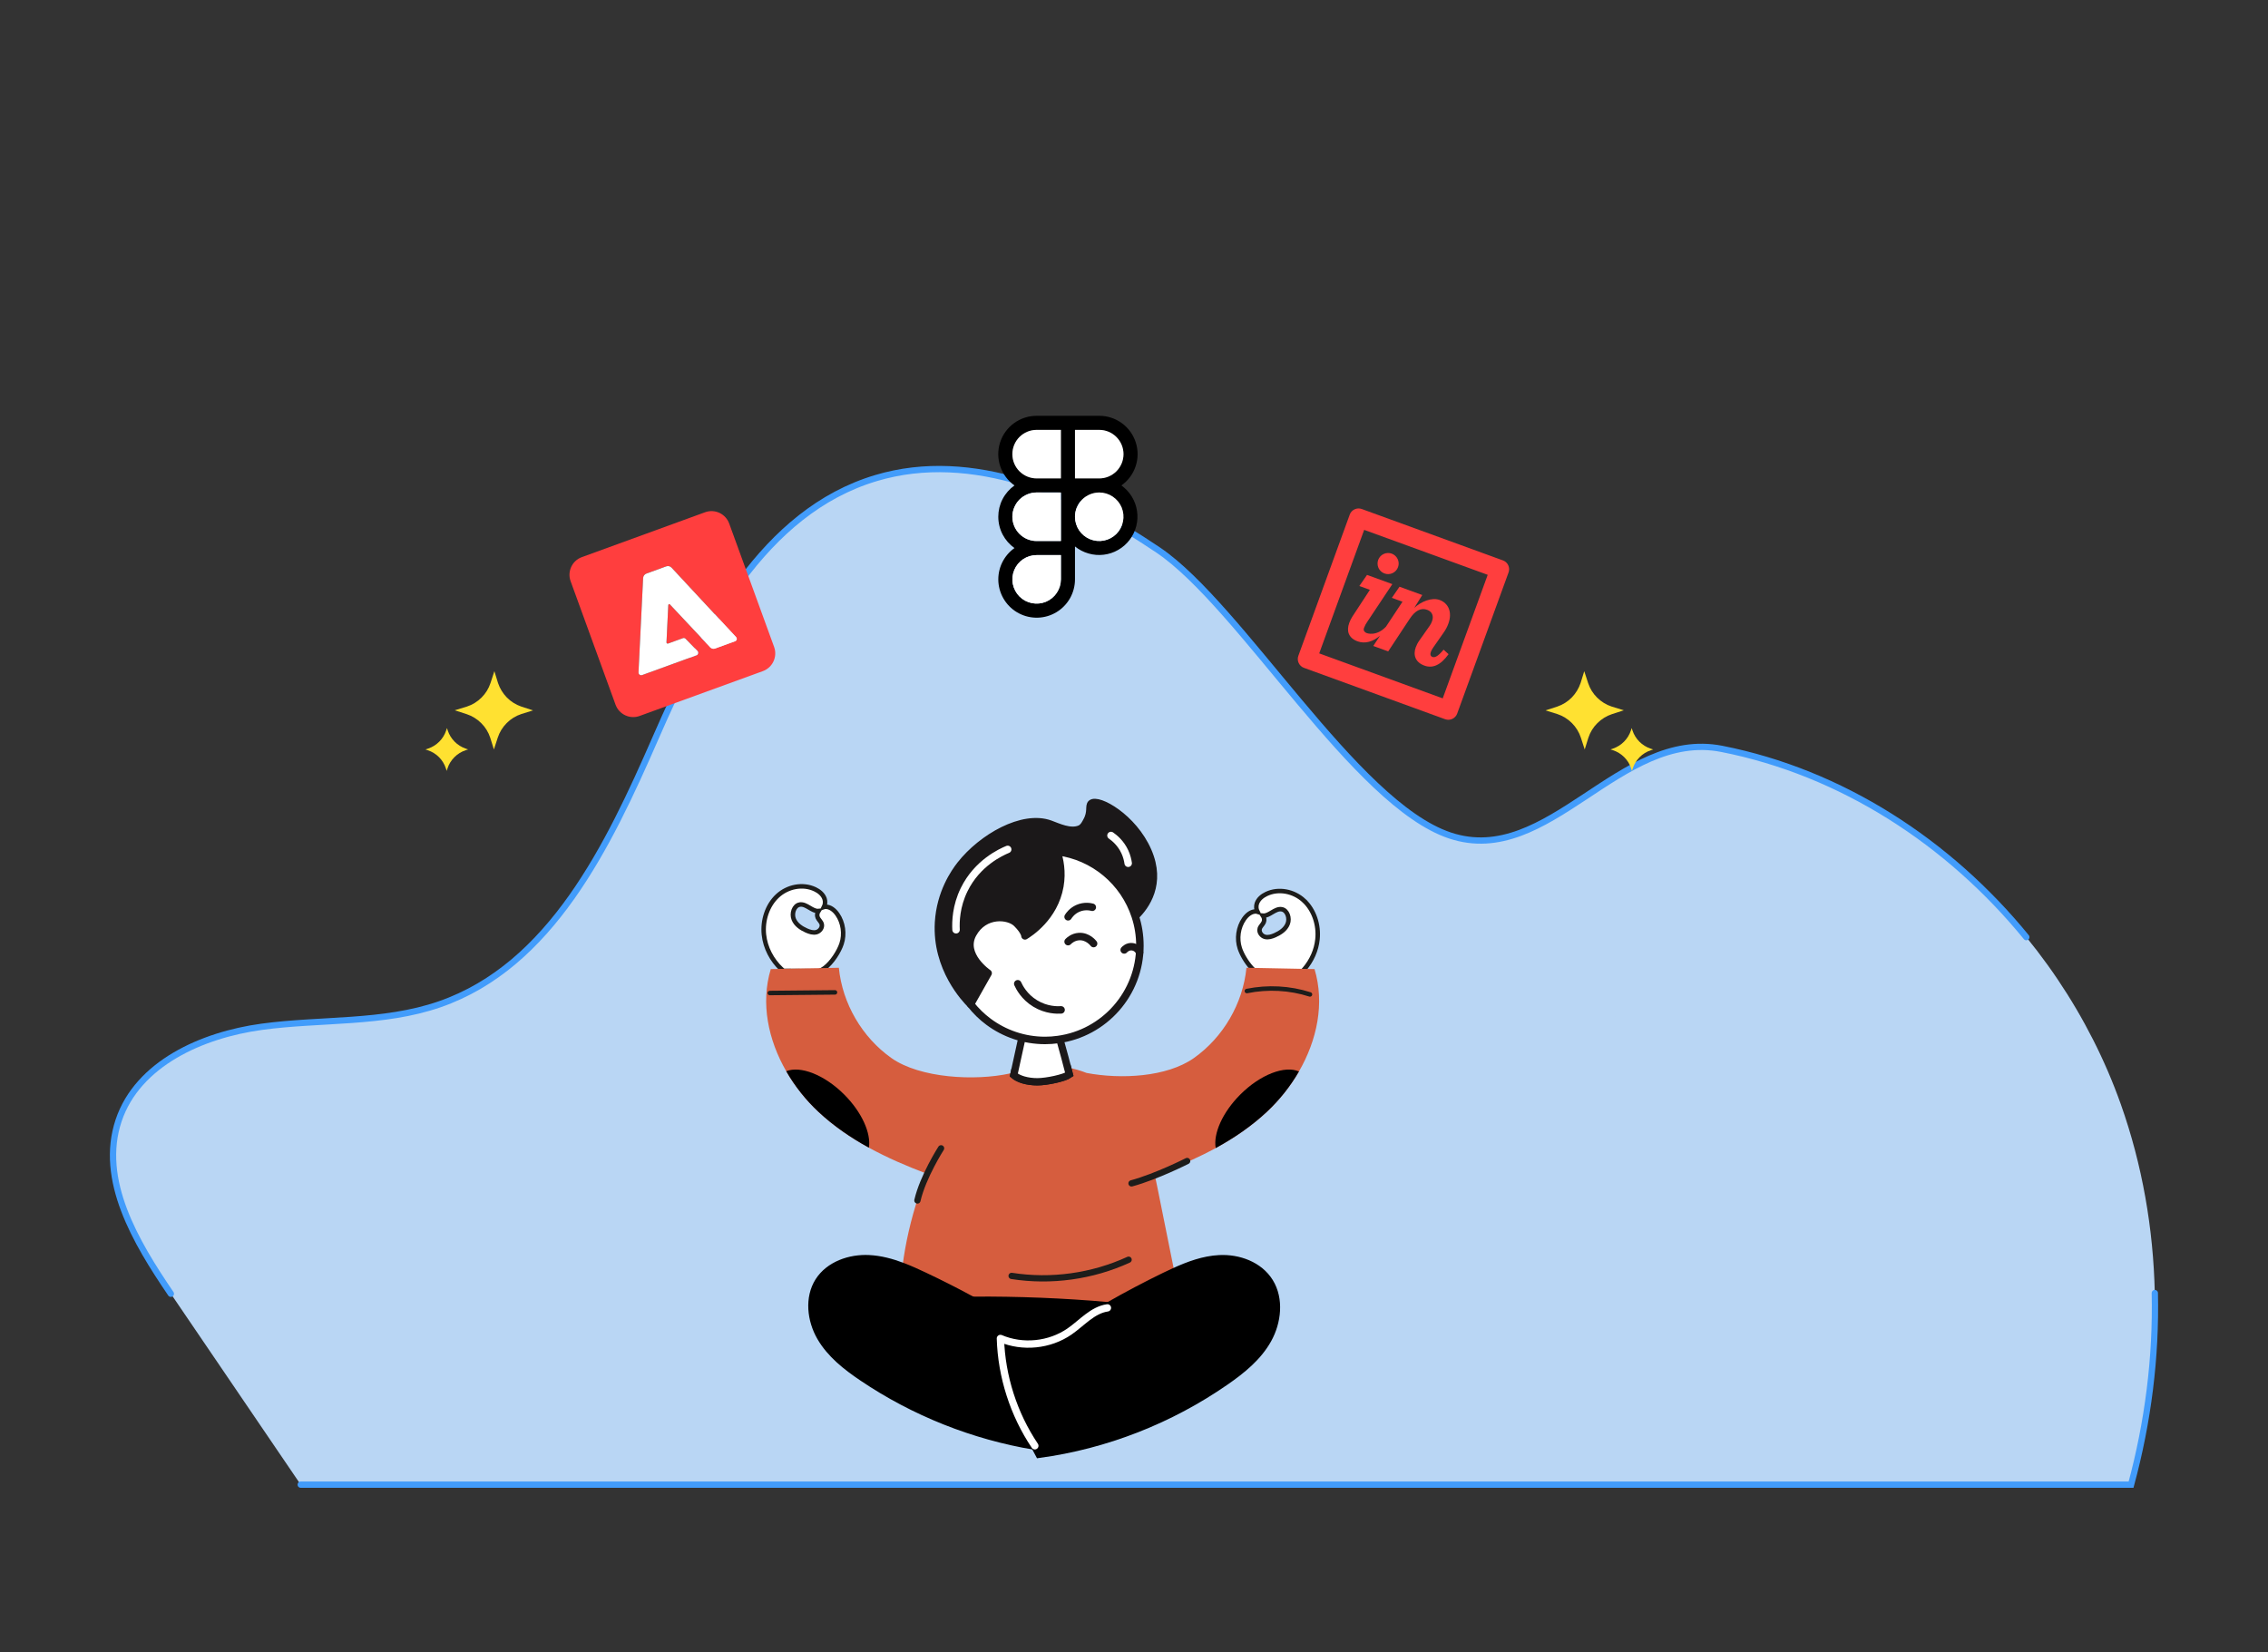
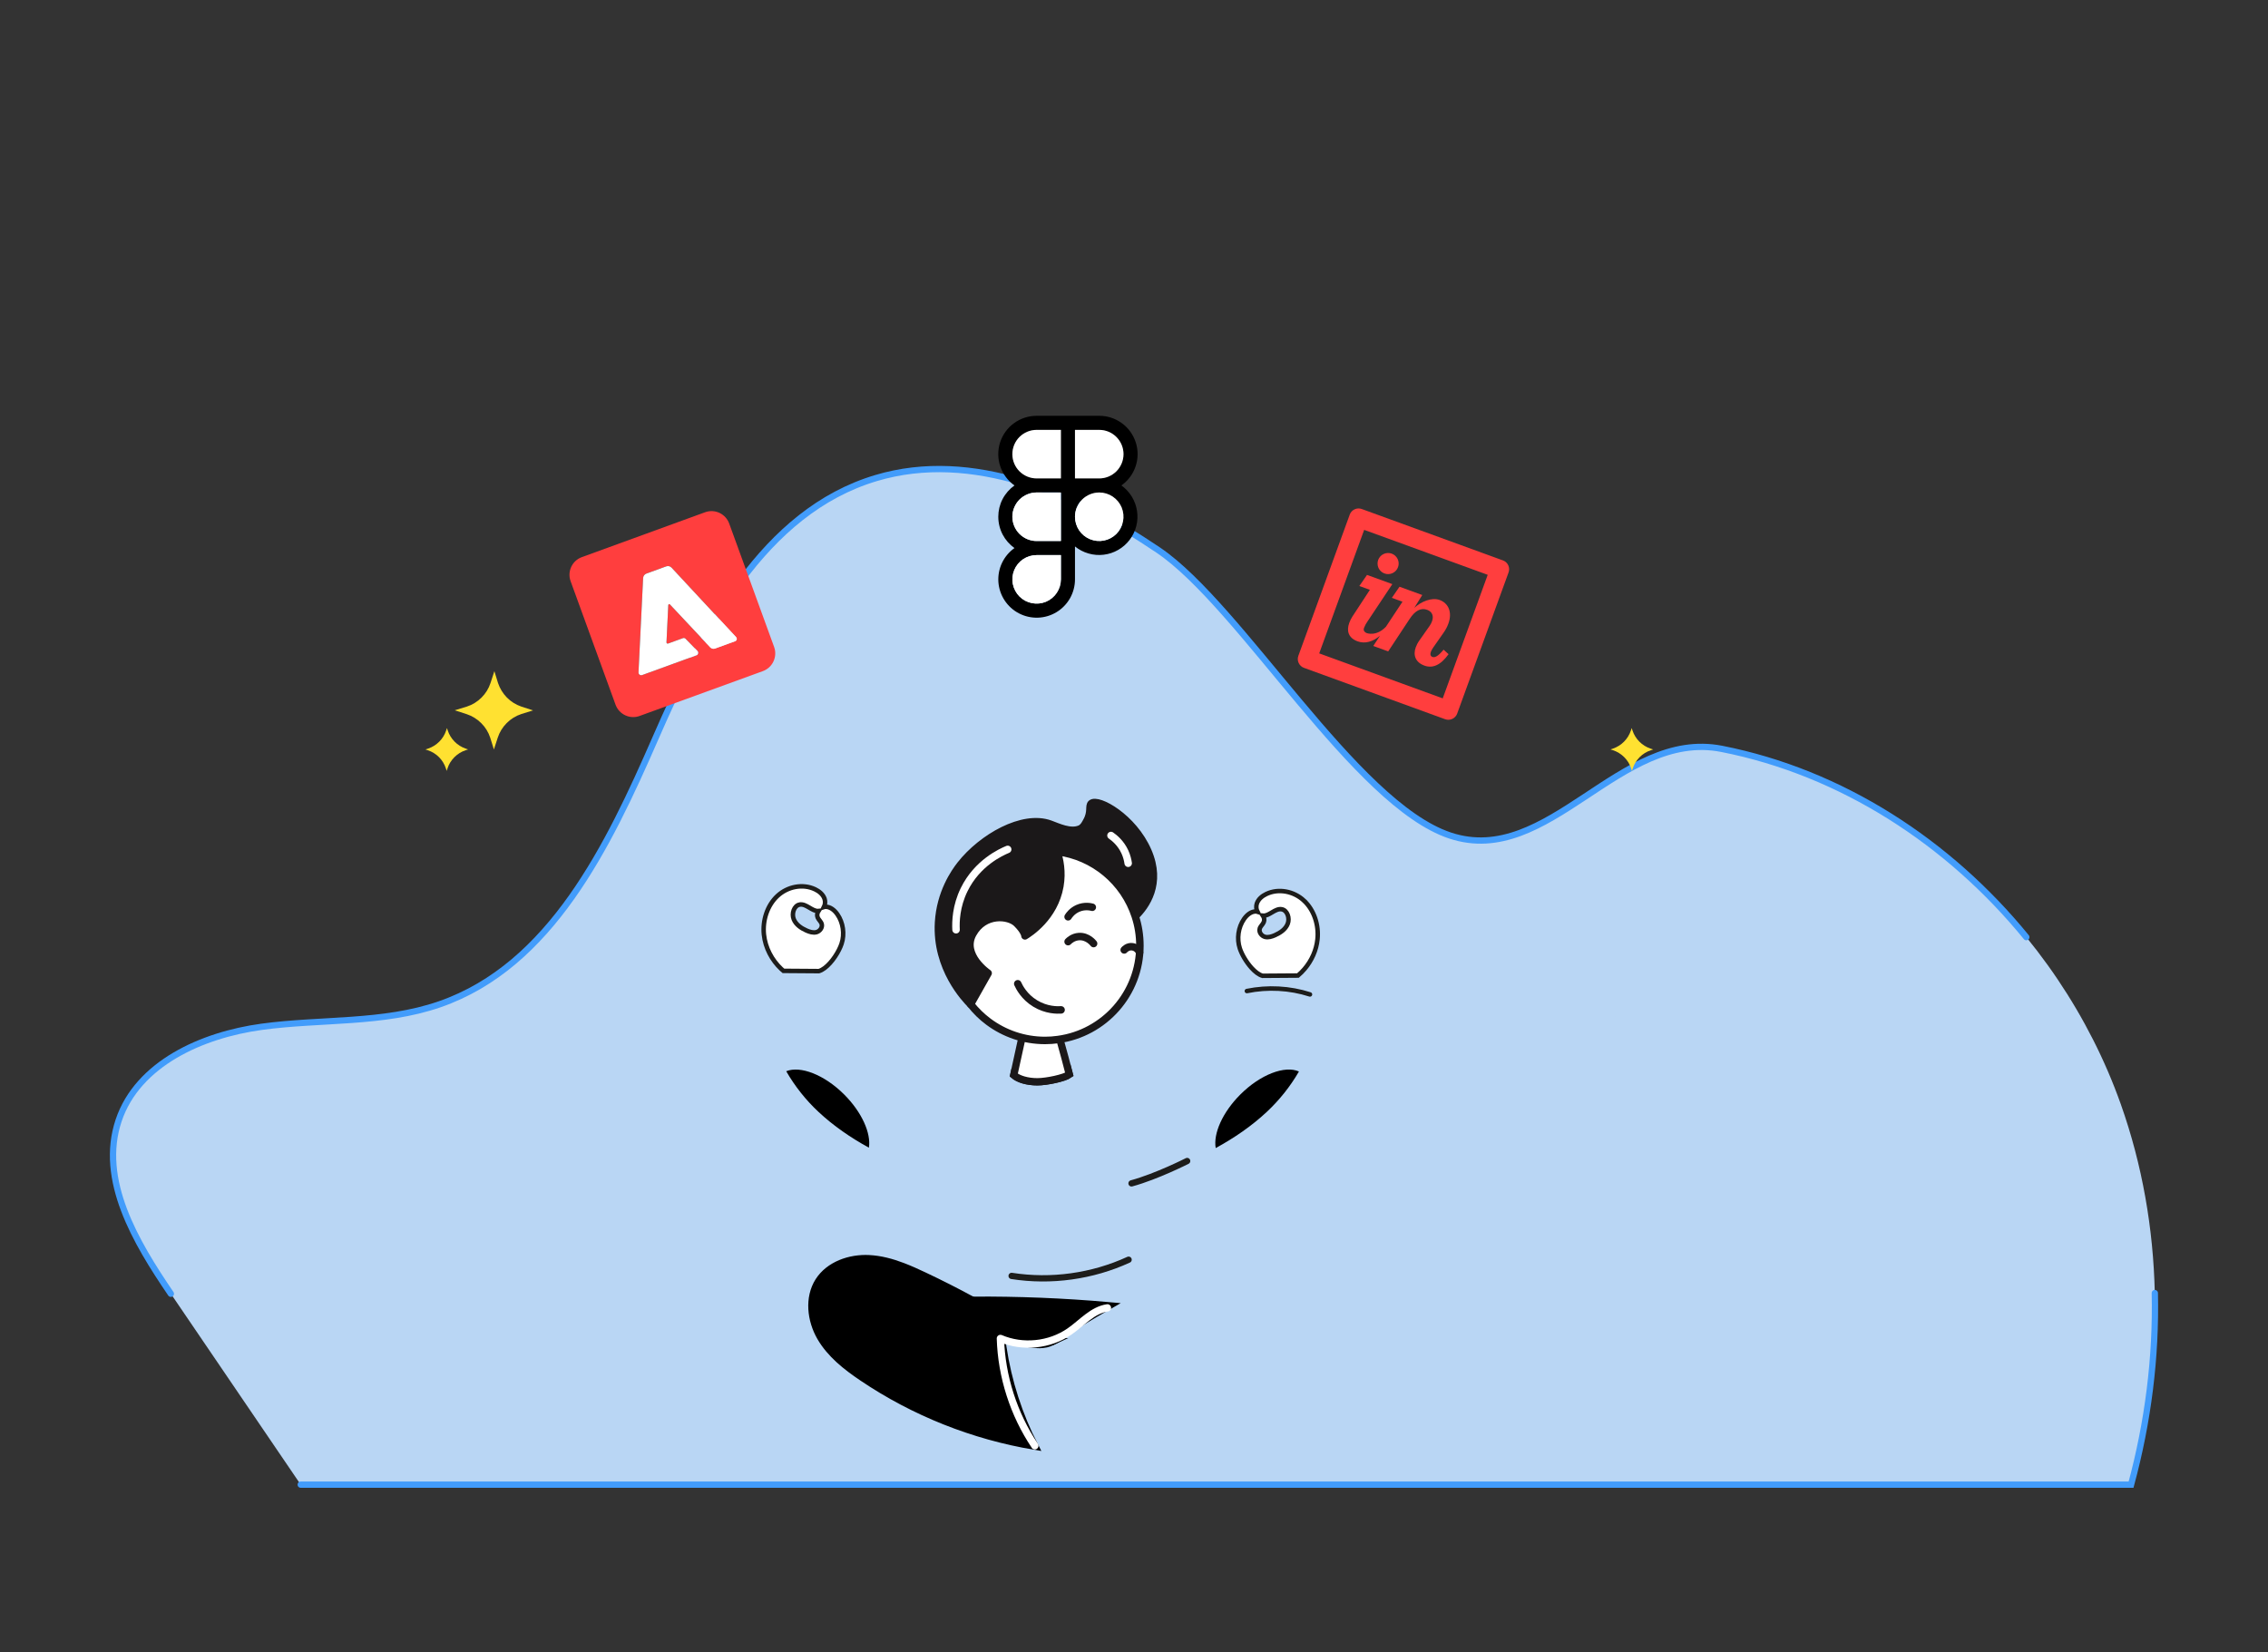
<svg xmlns="http://www.w3.org/2000/svg" id="Livello_1" data-name="Livello 1" viewBox="0 0 722 526">
  <rect x="0" y="0" width="722" height="526" fill="#333333" stroke="none" />
  <defs>
    <style>
      .cls-1, .cls-2, .cls-3, .cls-4, .cls-5, .cls-6, .cls-7, .cls-8 {
        stroke-miterlimit: 10;
      }

      .cls-1, .cls-2, .cls-6, .cls-9 {
        stroke-width: 2.33px;
      }

      .cls-1, .cls-5 {
        stroke: #000;
      }

      .cls-2, .cls-10, .cls-11, .cls-12, .cls-6 {
        stroke: #1b1819;
      }

      .cls-2, .cls-13, .cls-12, .cls-4, .cls-9, .cls-8 {
        fill: none;
      }

      .cls-10 {
        fill: #1b1819;
      }

      .cls-10, .cls-11, .cls-3, .cls-13, .cls-12, .cls-4, .cls-9, .cls-8 {
        stroke-linecap: round;
      }

      .cls-10, .cls-11, .cls-13, .cls-12 {
        stroke-width: 2.38px;
      }

      .cls-10, .cls-11, .cls-13, .cls-12, .cls-9 {
        stroke-linejoin: round;
      }

      .cls-11, .cls-6, .cls-14, .cls-7, .cls-15 {
        fill: #fff;
      }

      .cls-3 {
        stroke: #429cfb;
      }

      .cls-3, .cls-4 {
        stroke-width: 2px;
      }

      .cls-3, .cls-16 {
        fill: #b9d6f4;
      }

      .cls-13, .cls-9 {
        stroke: #fff;
      }

      .cls-4, .cls-7, .cls-8 {
        stroke: #1d1d1b;
      }

      .cls-5 {
        stroke-width: 2.37px;
      }

      .cls-14, .cls-17, .cls-16, .cls-15, .cls-18, .cls-19, .cls-20 {
        stroke-width: 0px;
      }

      .cls-14, .cls-20 {
        fill-rule: evenodd;
      }

      .cls-7 {
        stroke-width: 1.43px;
      }

      .cls-17 {
        fill: #d65d3e;
      }

      .cls-18 {
        fill: #ffe131;
      }

      .cls-19 {
        fill: #ff3e3e;
      }

      .cls-8 {
        stroke-width: 1.43px;
      }
    </style>
  </defs>
  <path class="cls-16" d="M54.39,411.86c-11.23-16.49-22.97-36.26-16.62-55.18,6.08-18.12,26.55-27.21,45.49-29.8,18.94-2.59,38.67-.91,56.73-7.18,35.38-12.29,53.66-50.33,68.65-84.66,14.99-34.32,34.38-72.15,70.27-82.86,30.61-9.14,63.31,5.02,89.77,22.91,26.46,17.88,62.62,80.8,92.92,90.89,31.43,10.47,54-33.99,86.51-27.58,58.16,11.46,107.14,57.18,127,113.04,13.76,38.73,14.08,81.42,3.29,121.19H95.73" />
  <path class="cls-3" d="M685.97,411.64c.45,20.49-2.17,41.1-7.56,60.99H95.73" />
  <path class="cls-3" d="M54.39,411.86c-11.23-16.49-22.97-36.26-16.62-55.18,6.08-18.12,26.55-27.21,45.49-29.8,18.94-2.59,38.67-.91,56.73-7.18,35.38-12.29,53.66-50.33,68.65-84.66,14.99-34.32,34.38-72.15,70.27-82.86,30.61-9.14,63.31,5.02,89.77,22.91,26.46,17.88,62.62,80.8,92.92,90.89,31.43,10.47,54-33.99,86.51-27.58,38.14,7.51,72.33,29.76,96.95,59.94" />
  <g>
    <g>
      <path class="cls-7" d="M415.11,286.71c-3.22-3-8.07-3.97-11.97-2.12-1.3.62-2.54,1.6-3.03,3.03-.28.83-.21,1.82.17,2.59-.12-.04-.25-.05-.37-.06-1.57-.07-2.97,1.08-3.9,2.43-1.83,2.64-2.34,6.25-1.32,9.34.61,1.86,2.03,4.33,3.71,6.19,1.11,1.23,2.33,2.19,3.51,2.53l11.28-.08c.76-.64,1.48-1.35,2.12-2.12,2.23-2.62,3.74-5.92,4.1-9.42.48-4.53-1.08-9.32-4.3-12.31ZM401.01,295.67c.22-.81.96-1.33,1.29-2.1.29-.7.15-1.45-.25-2.07,2,.19,3.88-2.43,5.99-2.04,1.79.32,2.6,2.84,1.89,4.63-.7,1.78-2.39,2.88-4.07,3.63-1.01.44-2.12.8-3.18.52-1.05-.29-1.97-1.45-1.67-2.57Z" />
      <path class="cls-7" d="M266.59,291.09c-.93-1.35-2.33-2.5-3.9-2.43-.12,0-.25.02-.37.06.38-.77.45-1.76.17-2.59-.49-1.43-1.73-2.41-3.03-3.03-3.9-1.85-8.75-.88-11.97,2.12-3.22,2.99-4.78,7.78-4.3,12.31.44,4.2,2.52,8.11,5.5,10.91.23.21.47.42.72.63l11.28.08c.61-.18,1.23-.52,1.84-.98,2.36-1.77,4.58-5.28,5.38-7.74,1.02-3.09.51-6.7-1.32-9.34ZM254.56,287.97c2.11-.39,3.99,2.23,5.99,2.04-.4.62-.54,1.37-.25,2.07.33.77,1.07,1.29,1.29,2.1.3,1.12-.62,2.28-1.67,2.57-1.06.28-2.17-.08-3.18-.52-1.68-.75-3.37-1.85-4.07-3.63-.71-1.79.1-4.31,1.89-4.63Z" />
-       <path class="cls-17" d="M413.51,341.1c-2.75,4.76-6.24,9.12-10.2,12.83-4.91,4.59-10.42,8.34-16.3,11.55-4.99,2.73-10.24,5.06-15.59,7.15-.02,0-.04.01-.05.02-1.24.49-2.49.97-3.74,1.43.01.03.01.07.02.1.27,1.27.54,2.54.79,3.8,1.8,8.95,3.61,17.9,5.41,26.85-1.06.48-2.11.98-3.15,1.48-6.01,2.92-11.93,6.05-17.74,9.37-14.44-1.27-28.94-1.85-43.44-1.75-5.07-2.76-10.21-5.36-15.42-7.82-2.22-1.05-4.49-2.08-6.8-2.96.94-7.52,2.71-15.03,5.04-22.13h0c.52-1.59,1.06-3.14,1.63-4.67.01-.02.02-.04.02-.05.33-.9.67-1.79,1.02-2.67-6.32-2.39-12.54-5.05-18.4-8.27-5.79-3.18-11.23-6.9-16.08-11.43-3.99-3.73-7.49-8.12-10.24-12.91-5.74-9.97-8.2-21.64-4.92-32.52,1.11-.02,2.21-.04,3.32-.06,4.61-.09,9.22-.18,13.84-.27,1.5-.03,3.01-.06,4.51-.09,1.12,11.39,7.41,22.17,16.77,28.77,9.05,6.37,26.51,7.34,37.7,4.88.48-.19.96-.37,1.45-.55l-.23,1.07c1.47,1.27,4.28,2.13,7.5,2.13,2.98,0,8.64-1.21,10.18-2.33l-.58-2.23c2.08.39,4.12.98,6.08,1.75,10.93,2.07,25.54,1.32,34.12-4.72,9.36-6.6,15.65-17.38,16.77-28.77.53.01,1.07.02,1.6.03,5.63.11,11.27.22,16.91.33,1.05.02,2.11.04,3.16.06,3.29,10.91.8,22.62-4.96,32.6Z" />
      <path class="cls-2" d="M330.23,344.38c-3.22,0-6.03-.86-7.5-2.13l.23-1.07c2.96-1.03,6.05-1.67,9.2-1.85,2.56-.15,5.14.02,7.67.49l.58,2.23c-1.54,1.12-7.2,2.33-10.18,2.33Z" />
      <path class="cls-1" d="M352.96,415.68c-2.88,1.64-5.73,3.33-8.56,5.06-2.8,1.72-6.25,4.92-9.52,6.41-1.13.07-2.19.02-3.14-.2-3.77-.85-8.02-4.86-11.34-6.84-3.59-2.14-7.21-4.2-10.88-6.18,14.5-.1,29,.48,43.44,1.75Z" />
      <path class="cls-1" d="M334.88,427.15c-.61.29-1.22.51-1.82.65-.35.08-.73.14-1.11.17-.01.01-.02.01-.03,0-.48.06-.99.07-1.51.05-3.75-.08-8.31-1.51-11.56-1.96.12.94.24,1.87.39,2.8,1.65,11,5.1,21.7,10.16,31.52-19.55-3.27-38.39-10.75-54.82-21.84-5.18-3.49-10.25-7.47-13.37-12.88-3.12-5.41-3.93-12.53-.58-17.8,3.3-5.17,9.9-7.47,16.02-7.16,3.67.18,7.21,1.15,10.65,2.45,2.31.88,4.58,1.91,6.8,2.96,5.21,2.46,10.35,5.06,15.42,7.82,3.67,1.98,7.29,4.04,10.88,6.18,3.32,1.98,7.57,5.99,11.34,6.84.95.22,2.01.27,3.14.2Z" />
-       <path class="cls-5" d="M336.15,426.49c2.88-1.64,5.81-4.26,8.25-5.76,2.83-1.73,5.68-3.42,8.56-5.06,5.81-3.32,11.73-6.45,17.74-9.37,1.04-.5,2.09-1,3.15-1.48,4.58-2.09,9.33-3.84,14.3-4.09,6.12-.32,12.72,2.05,16.01,7.38,3.36,5.42,2.55,12.77-.57,18.34-3.12,5.58-8.19,9.68-13.37,13.28-17.73,12.32-38.25,20.34-59.45,23.22-.47-.85-.93-1.71-1.37-2.58-5.06-9.82-8.51-20.52-10.16-31.52-.15-.93-.27-1.86-.39-2.8,3.25.45,7.81,1.88,11.56,1.96.52.02,1.03.01,1.51-.05.01.01.02.01.03,0,.38-.03.76-.09,1.11-.17.6-.14,1.21-.36,1.82-.65.42-.19.84-.41,1.27-.65" />
      <path class="cls-6" d="M340.41,342.05c-1.54,1.12-7.2,2.33-10.18,2.33-3.22,0-6.03-.86-7.5-2.13l.23-1.07.81-3.69,1.57-7.16.05-.23,11.8-.04.21.78,1.6,5.8.83,3.18.58,2.23Z" />
      <g>
        <path class="cls-10" d="M308.98,319.71l5.58-9.88s-8.52-5.78-4.88-12.48c3.66-6.7,11.42-5.94,14.01-3.35s2.59,3.96,2.59,3.96c1.35-.82,9.36-5.88,11.11-15.83.8-4.59-.02-8.49-.86-10.99,11.71,1.48,21.32,9.67,24.86,20.59,3.35-3.24,8.57-10.41,4.01-20.84-4.67-10.69-15.83-16.88-17.97-15.11-.91.76.17,2.71-1.51,5.65-.25.43-.89,1.93-2.11,2.46-3.05,1.32-7.07-.67-9.47-1.54-8.79-3.22-21.77,4.3-28.54,12.9-1.97,2.5-6.47,8.99-7.02,18.41-.85,14.64,8.6,24.44,10.21,26.06Z" />
        <path class="cls-11" d="M314.56,309.82l-5.58,9.88c1.65,2.1,3.56,3.97,5.7,5.56,5.03,3.74,11.27,5.96,18.02,5.96,1.39,0,2.75-.1,4.1-.29,14.72-1.99,26.08-14.62,26.08-29.89,0-3.25-.51-6.4-1.48-9.34-3.54-10.92-13.15-19.11-24.86-20.59.83,2.5,1.66,6.4.86,10.99-1.75,9.96-9.76,15.01-11.11,15.83,0,0,0-1.37-2.59-3.96s-10.35-3.35-14.01,3.35c-3.65,6.7,4.88,12.48,4.88,12.48Z" />
        <path class="cls-12" d="M337.79,321.49c-1.24.08-4.68.13-8.23-2.03-3.51-2.13-5.06-5.16-5.57-6.29" />
        <path class="cls-12" d="M348.14,300.38c-.14-.18-1.88-2.42-4.69-2.23-1.9.13-3.11,1.29-3.43,1.62" />
        <path class="cls-12" d="M357.88,302.41c.05-.06,1.07-1.25,2.64-1.01,1.03.15,1.89.85,2.26,1.83" />
        <path class="cls-13" d="M320.79,270.4c-2.13.88-9.69,4.3-13.85,12.79-2.6,5.3-2.72,10.22-2.59,12.79" />
        <path class="cls-13" d="M353.67,265.98c1.1.76,3.11,2.38,4.41,5.18.64,1.38.93,2.67,1.07,3.65" />
        <path class="cls-12" d="M347.73,288.82c-.58-.15-2.5-.58-4.62.36-1.8.8-2.75,2.14-3.09,2.68" />
      </g>
      <path class="cls-4" d="M377.92,369.6s-9.68,4.93-17.71,7.12" />
-       <path class="cls-4" d="M299.58,365.56s-5.76,8.96-7.53,16.6" />
      <path class="cls-9" d="M352.54,416.35c-4.74.69-8.11,4.78-12.05,7.51-6.33,4.39-14.94,5.26-22.02,2.23.36,12.11,4.21,24.11,10.96,34.17" />
      <path class="cls-4" d="M322.04,406.18c12.56,1.97,25.69.15,37.24-5.16" />
      <path class="cls-8" d="M396.93,315.49c6.64-1.36,13.64-.99,20.09,1.08" />
-       <path class="cls-8" d="M245.06,316.12c6.92-.07,13.83-.13,20.75-.2" />
    </g>
    <g>
      <g>
        <path class="cls-19" d="M246.44,205.97l-14.31-39.32c-.55-1.49-1.66-2.71-3.1-3.38-1.43-.67-3.08-.74-4.57-.2l-39.24,14.29c-3.09,1.12-4.7,4.57-3.57,7.66l14.31,39.33c1.12,3.09,4.57,4.7,7.66,3.57l39.25-14.28c3.09-1.13,4.69-4.58,3.57-7.67ZM234.29,203.97c-.07.06-.18.13-.26.16l-6.35,2.31c-.27.11-.57.13-.86.06-.28-.07-.54-.22-.74-.43l-12.78-13.61c-.12-.15-.31-.17-.43-.07-.04.04-.07.08-.1.13-.02.04-.03.09-.03.14l-.57,11.82c-.01.23.15.39.37.41.07,0,.1-.01.16-.03l4.71-1.71c.29-.11.63-.04.84.2l3.76,3.85c.35.35.31.94-.04,1.29-.17.06-.27.13-.39.17l-17.19,6.26c-.42.15-.92-.08-1.07-.5-.04-.12-.04-.21-.06-.33l1.47-30.06c.02-.64.45-1.21,1.04-1.43l6.32-2.3c.62-.22,1.29-.05,1.71.43l20.5,22.06c.34.32.35.86-.01,1.18Z" />
        <path class="cls-15" d="M234.29,203.97c-.07.06-.18.13-.26.16l-6.35,2.31c-.27.11-.57.13-.86.06-.28-.07-.54-.22-.74-.43l-12.78-13.61c-.12-.15-.31-.17-.43-.07-.04.04-.07.08-.1.13-.02.04-.03.09-.03.14l-.57,11.82c-.01.23.15.39.37.41.07,0,.1-.01.16-.03l4.71-1.71c.29-.11.63-.04.84.2l3.76,3.85c.35.35.31.94-.04,1.29-.17.06-.27.13-.39.17l-17.19,6.26c-.42.15-.92-.08-1.07-.5-.04-.12-.04-.21-.06-.33l1.47-30.06c.02-.64.45-1.21,1.04-1.43l6.32-2.3c.62-.22,1.29-.05,1.71.43l20.5,22.06c.34.32.35.86-.01,1.18Z" />
        <path class="cls-20" d="M360.3,158.09c-.86-1.4-1.98-2.6-3.31-3.55,2.11-1.5,3.7-3.63,4.52-6.09.83-2.45.85-5.11.06-7.58-.79-2.47-2.34-4.63-4.43-6.15-2.09-1.53-4.62-2.36-7.21-2.35h-19.93c-2.59,0-5.11.82-7.21,2.35-2.09,1.53-3.64,3.68-4.43,6.15-.78,2.47-.76,5.13.06,7.59.83,2.45,2.41,4.58,4.53,6.08-1.59,1.13-2.89,2.62-3.79,4.35-.9,1.74-1.36,3.66-1.36,5.61,0,4.12,2.03,7.76,5.15,9.97-1.71,1.21-3.07,2.84-3.97,4.73-.9,1.89-1.29,3.99-1.15,6.07.15,2.09.83,4.11,1.98,5.86,1.15,1.75,2.73,3.18,4.59,4.14s3.93,1.43,6.03,1.36c2.09-.07,4.13-.68,5.92-1.77,1.79-1.09,3.27-2.62,4.3-4.45,1.02-1.82,1.56-3.88,1.56-5.98v-10.47c1.27,1.03,2.74,1.79,4.31,2.24,1.57.45,3.21.59,4.83.39,1.63-.19,3.19-.71,4.61-1.53,1.42-.81,2.66-1.9,3.65-3.2.99-1.3,1.71-2.78,2.11-4.37.41-1.58.49-3.23.24-4.84-.24-1.62-.81-3.17-1.66-4.56ZM337.73,184.43c-.01,1.53-.46,3.02-1.31,4.29-.85,1.27-2.05,2.26-3.46,2.85-1.41.58-2.97.73-4.46.43-1.5-.29-2.88-1.03-3.96-2.11-1.08-1.08-1.81-2.46-2.11-3.95-.3-1.5-.14-3.05.44-4.46.58-1.41,1.57-2.62,2.84-3.47,1.27-.85,2.77-1.3,4.29-1.3h7.73v7.72ZM337.73,172.23h-7.73c-1.01,0-2.01-.2-2.95-.59-.94-.39-1.79-.96-2.51-1.68-.71-.71-1.28-1.56-1.67-2.5s-.59-1.94-.59-2.96.2-2.01.59-2.95.96-1.79,1.67-2.51c.72-.71,1.57-1.28,2.51-1.67.94-.39,1.94-.59,2.95-.59h7.73v15.45ZM337.73,152.3h-7.73c-2.04,0-4.01-.82-5.46-2.26-1.45-1.45-2.26-3.42-2.26-5.46s.81-4.02,2.26-5.47c1.45-1.44,3.42-2.26,5.46-2.26h7.73v15.45ZM342.21,136.85h7.72c1.02,0,2.02.2,2.96.59.94.39,1.79.96,2.5,1.67.72.72,1.29,1.57,1.68,2.51.39.94.59,1.94.59,2.95,0,2.05-.82,4.01-2.26,5.46-1.45,1.45-3.41,2.27-5.46,2.27h-7.73v-15.45ZM357.5,166.01c-.29,1.5-1.03,2.87-2.11,3.95-1.08,1.08-2.45,1.82-3.95,2.12-1.5.3-3.05.14-4.46-.44-1.41-.58-2.62-1.57-3.47-2.84-.84-1.27-1.3-2.76-1.3-4.29h0c0-2.06.81-4.02,2.26-5.47,1.45-1.44,3.41-2.25,5.45-2.26h.02c1.53,0,3.02.46,4.29,1.31,1.26.85,2.25,2.05,2.84,3.46.58,1.41.73,2.97.43,4.46Z" />
        <path class="cls-14" d="M337.73,176.71v7.72c-.01,1.53-.46,3.02-1.31,4.29-.85,1.27-2.05,2.26-3.46,2.85-1.41.58-2.97.73-4.46.43-1.5-.29-2.88-1.03-3.96-2.11-1.08-1.08-1.81-2.46-2.11-3.95-.3-1.5-.14-3.05.44-4.46.58-1.41,1.57-2.62,2.84-3.47,1.27-.85,2.77-1.3,4.29-1.3h7.73Z" />
        <path class="cls-14" d="M337.73,156.78v15.45h-7.73c-1.01,0-2.01-.2-2.95-.59-.94-.39-1.79-.96-2.51-1.68-.71-.71-1.28-1.56-1.67-2.5s-.59-1.94-.59-2.96.2-2.01.59-2.95.96-1.79,1.67-2.51c.72-.71,1.57-1.28,2.51-1.67.94-.39,1.94-.59,2.95-.59h7.73Z" />
        <path class="cls-14" d="M357.5,166.01c-.29,1.5-1.03,2.87-2.11,3.95-1.08,1.08-2.45,1.82-3.95,2.12-1.5.3-3.05.14-4.46-.44-1.41-.58-2.62-1.57-3.47-2.84-.84-1.27-1.3-2.76-1.3-4.29h0c0-2.06.81-4.02,2.26-5.47,1.45-1.44,3.41-2.25,5.45-2.26h.02c1.53,0,3.02.46,4.29,1.31,1.26.85,2.25,2.05,2.84,3.46.58,1.41.73,2.97.43,4.46Z" />
        <path class="cls-14" d="M357.66,144.57c0,2.05-.82,4.01-2.26,5.46-1.45,1.45-3.41,2.27-5.46,2.27h-7.73v-15.45h7.72c1.02,0,2.02.2,2.96.59.94.39,1.79.96,2.5,1.67.72.72,1.29,1.57,1.68,2.51.39.94.59,1.94.59,2.95Z" />
        <path class="cls-14" d="M337.73,136.85v15.45h-7.73c-2.04,0-4.01-.82-5.46-2.26-1.45-1.45-2.26-3.42-2.26-5.46s.81-4.02,2.26-5.47c1.45-1.44,3.42-2.26,5.46-2.26h7.73Z" />
        <path class="cls-19" d="M444.94,177.98c-.38-.81-1.06-1.43-1.9-1.74-.84-.3-1.76-.26-2.57.12-.81.37-1.43,1.06-1.74,1.89-.3.84-.26,1.77.11,2.58.38.8,1.06,1.43,1.9,1.73.84.31,1.77.27,2.57-.11.81-.37,1.44-1.06,1.74-1.9.31-.83.27-1.76-.11-2.57ZM456.01,209.13c-.63-.23-.81-.79-.49-1.67.19-.46.43-.89.71-1.29l3.2-4.58c.77-1.07,1.29-2.08,1.64-3.05,1.38-3.79-.1-6.57-2.77-7.54-2.51-.91-5.9.5-8.08,2.51l2.55-4.09-7.25-2.64-2.44,3.54,3.39,1.23-5.25,7.94c-3.02,3.19-6.06,2.16-6.4,1.93-.57-.37-.88-.76-.57-1.59.26-.68.61-1.33,1.03-1.92l7.96-11.96-8.06-2.93-2.44,3.53,3.35,1.22-5.5,8.4h-.01c-.44.69-.82,1.47-1.06,2.13-.95,2.6-.22,4.82,2.66,5.87,2.39.87,4.87.1,7.13-1.78l-2.14,3.25,4.75,1.73,6.83-10.34c1.72-2.62,3.58-3.63,5.57-2.9,1.57.57,2.17,1.94,1.56,3.62-.18.54-.45,1.04-.78,1.51l-3.3,4.69c-.48.68-.84,1.4-1.1,2.1-.9,2.47-.16,4.79,2.77,5.85,2.5.91,5.1-.04,7.67-3.65l-1.59-1.43c-1.92,2.35-2.9,2.54-3.54,2.31ZM456.01,209.13c-.63-.23-.81-.79-.49-1.67.19-.46.43-.89.71-1.29l3.2-4.58c.77-1.07,1.29-2.08,1.64-3.05,1.38-3.79-.1-6.57-2.77-7.54-2.51-.91-5.9.5-8.08,2.51l2.55-4.09-7.25-2.64-2.44,3.54,3.39,1.23-5.25,7.94c-3.02,3.19-6.06,2.16-6.4,1.93-.57-.37-.88-.76-.57-1.59.26-.68.61-1.33,1.03-1.92l7.96-11.96-8.06-2.93-2.44,3.53,3.35,1.22-5.5,8.4h-.01c-.44.69-.82,1.47-1.06,2.13-.95,2.6-.22,4.82,2.66,5.87,2.39.87,4.87.1,7.13-1.78l-2.14,3.25,4.75,1.73,6.83-10.34c1.72-2.62,3.58-3.63,5.57-2.9,1.57.57,2.17,1.94,1.56,3.62-.18.54-.45,1.04-.78,1.51l-3.3,4.69c-.48.68-.84,1.4-1.1,2.1-.9,2.47-.16,4.79,2.77,5.85,2.5.91,5.1-.04,7.67-3.65l-1.59-1.43c-1.92,2.35-2.9,2.54-3.54,2.31ZM440.74,182.56c.84.31,1.77.27,2.57-.11.81-.37,1.44-1.06,1.74-1.9.31-.83.27-1.76-.11-2.57-.38-.81-1.06-1.43-1.9-1.74-.84-.3-1.76-.26-2.57.12-.81.37-1.43,1.06-1.74,1.89-.3.84-.26,1.77.11,2.58.38.8,1.06,1.43,1.9,1.73ZM480.14,179.94c-.34-.72-.94-1.27-1.69-1.54l-44.94-16.36c-.75-.27-1.57-.24-2.29.1-.72.33-1.27.94-1.54,1.68l-16.36,44.95c-.27.74-.24,1.57.1,2.28.33.72.94,1.28,1.68,1.55l44.95,16.36c.74.27,1.57.23,2.28-.1.72-.34,1.28-.94,1.55-1.69l16.36-44.94c.27-.75.23-1.57-.1-2.29ZM459.28,222.32l-39.32-14.32,14.31-39.32,39.33,14.31-14.32,39.33ZM436.09,187.77l-5.5,8.4h-.01c-.44.69-.82,1.47-1.06,2.13-.95,2.6-.22,4.82,2.66,5.87,2.39.87,4.87.1,7.13-1.78l-2.14,3.25,4.75,1.73,6.83-10.34c1.72-2.62,3.58-3.63,5.57-2.9,1.57.57,2.17,1.94,1.56,3.62-.18.54-.45,1.04-.78,1.51l-3.3,4.69c-.48.68-.84,1.4-1.1,2.1-.9,2.47-.16,4.79,2.77,5.85,2.5.91,5.1-.04,7.67-3.65l-1.59-1.43c-1.92,2.35-2.9,2.54-3.54,2.31-.63-.23-.81-.79-.49-1.67.19-.46.43-.89.71-1.29l3.2-4.58c.77-1.07,1.29-2.08,1.64-3.05,1.38-3.79-.1-6.57-2.77-7.54-2.51-.91-5.9.5-8.08,2.51l2.55-4.09-7.25-2.64-2.44,3.54,3.39,1.23-5.25,7.94c-3.02,3.19-6.06,2.16-6.4,1.93-.57-.37-.88-.76-.57-1.59.26-.68.61-1.33,1.03-1.92l7.96-11.96-8.06-2.93-2.44,3.53,3.35,1.22ZM440.74,182.56c.84.31,1.77.27,2.57-.11.81-.37,1.44-1.06,1.74-1.9.31-.83.27-1.76-.11-2.57-.38-.81-1.06-1.43-1.9-1.74-.84-.3-1.76-.26-2.57.12-.81.37-1.43,1.06-1.74,1.89-.3.84-.26,1.77.11,2.58.38.8,1.06,1.43,1.9,1.73ZM444.94,177.98c-.38-.81-1.06-1.43-1.9-1.74-.84-.3-1.76-.26-2.57.12-.81.37-1.43,1.06-1.74,1.89-.3.84-.26,1.77.11,2.58.38.8,1.06,1.43,1.9,1.73.84.31,1.77.27,2.57-.11.81-.37,1.44-1.06,1.74-1.9.31-.83.27-1.76-.11-2.57ZM456.01,209.13c-.63-.23-.81-.79-.49-1.67.19-.46.43-.89.71-1.29l3.2-4.58c.77-1.07,1.29-2.08,1.64-3.05,1.38-3.79-.1-6.57-2.77-7.54-2.51-.91-5.9.5-8.08,2.51l2.55-4.09-7.25-2.64-2.44,3.54,3.39,1.23-5.25,7.94c-3.02,3.19-6.06,2.16-6.4,1.93-.57-.37-.88-.76-.57-1.59.26-.68.61-1.33,1.03-1.92l7.96-11.96-8.06-2.93-2.44,3.53,3.35,1.22-5.5,8.4h-.01c-.44.69-.82,1.47-1.06,2.13-.95,2.6-.22,4.82,2.66,5.87,2.39.87,4.87.1,7.13-1.78l-2.14,3.25,4.75,1.73,6.83-10.34c1.72-2.62,3.58-3.63,5.57-2.9,1.57.57,2.17,1.94,1.56,3.62-.18.54-.45,1.04-.78,1.51l-3.3,4.69c-.48.68-.84,1.4-1.1,2.1-.9,2.47-.16,4.79,2.77,5.85,2.5.91,5.1-.04,7.67-3.65l-1.59-1.43c-1.92,2.35-2.9,2.54-3.54,2.31ZM456.01,209.13c-.63-.23-.81-.79-.49-1.67.19-.46.43-.89.71-1.29l3.2-4.58c.77-1.07,1.29-2.08,1.64-3.05,1.38-3.79-.1-6.57-2.77-7.54-2.51-.91-5.9.5-8.08,2.51l2.55-4.09-7.25-2.64-2.44,3.54,3.39,1.23-5.25,7.94c-3.02,3.19-6.06,2.16-6.4,1.93-.57-.37-.88-.76-.57-1.59.26-.68.61-1.33,1.03-1.92l7.96-11.96-8.06-2.93-2.44,3.53,3.35,1.22-5.5,8.4h-.01c-.44.69-.82,1.47-1.06,2.13-.95,2.6-.22,4.82,2.66,5.87,2.39.87,4.87.1,7.13-1.78l-2.14,3.25,4.75,1.73,6.83-10.34c1.72-2.62,3.58-3.63,5.57-2.9,1.57.57,2.17,1.94,1.56,3.62-.18.54-.45,1.04-.78,1.51l-3.3,4.69c-.48.68-.84,1.4-1.1,2.1-.9,2.47-.16,4.79,2.77,5.85,2.5.91,5.1-.04,7.67-3.65l-1.59-1.43c-1.92,2.35-2.9,2.54-3.54,2.31ZM444.94,177.98c-.38-.81-1.06-1.43-1.9-1.74-.84-.3-1.76-.26-2.57.12-.81.37-1.43,1.06-1.74,1.89-.3.84-.26,1.77.11,2.58.38.8,1.06,1.43,1.9,1.73.84.31,1.77.27,2.57-.11.81-.37,1.44-1.06,1.74-1.9.31-.83.27-1.76-.11-2.57Z" />
      </g>
      <g>
        <path class="cls-18" d="M526.32,238.57l-.79.27c-1.35.44-2.56,1.19-3.57,2.2-.99,1-1.75,2.23-2.18,3.57l-.27.8-.25-.8c-.43-1.35-1.19-2.56-2.2-3.57-1-1-2.22-1.76-3.57-2.21l-.79-.25.81-.28c1.32-.46,2.53-1.22,3.5-2.21.99-1,1.73-2.21,2.17-3.54l.25-.77.27.79c.44,1.33,1.19,2.55,2.2,3.55.99.99,2.21,1.75,3.55,2.2l.85.27Z" />
-         <path class="cls-18" d="M516.92,226.12l-3.76,1.22c-1.75.58-3.34,1.56-4.65,2.87-1.31,1.29-2.29,2.89-2.86,4.63l-1.17,3.75-1.22-3.75c-.57-1.75-1.55-3.35-2.86-4.66-1.31-1.31-2.89-2.29-4.65-2.87l-3.73-1.16,3.77-1.23c1.73-.6,3.29-1.57,4.57-2.88,1.27-1.31,2.23-2.88,2.81-4.61l1.16-3.76,1.23,3.77c.57,1.75,1.56,3.34,2.86,4.63s2.89,2.29,4.65,2.86l3.85,1.18h0Z" />
      </g>
      <g>
        <path class="cls-18" d="M135.4,238.57l.79.27c1.35.44,2.56,1.19,3.57,2.2.99,1,1.75,2.23,2.18,3.57l.27.8.25-.8c.43-1.35,1.19-2.56,2.2-3.57,1-1,2.22-1.76,3.57-2.21l.79-.25-.81-.28c-1.32-.46-2.53-1.22-3.5-2.21-.99-1-1.73-2.21-2.17-3.54l-.25-.77-.27.79c-.44,1.33-1.19,2.55-2.2,3.55s-2.21,1.75-3.55,2.2l-.85.27Z" />
        <path class="cls-18" d="M144.79,226.12l3.76,1.22c1.75.58,3.34,1.56,4.65,2.87,1.31,1.29,2.29,2.89,2.86,4.63l1.17,3.75,1.22-3.75c.57-1.75,1.55-3.35,2.86-4.66,1.31-1.31,2.89-2.29,4.65-2.87l3.73-1.16-3.77-1.23c-1.73-.6-3.29-1.57-4.57-2.88-1.27-1.31-2.23-2.88-2.81-4.61l-1.16-3.76-1.23,3.77c-.57,1.75-1.56,3.34-2.86,4.63-1.31,1.31-2.89,2.29-4.65,2.86l-3.85,1.18h0Z" />
      </g>
    </g>
  </g>
  <path class="cls-20" d="M276.61,365.36c-5.79-3.18-11.23-6.9-16.08-11.43-3.99-3.73-7.49-8.12-10.24-12.91,4.51-1.82,12.15,1.11,18.46,7.42,5.64,5.64,8.58,12.33,7.86,16.92Z" />
  <path class="cls-20" d="M413.51,341.1c-2.75,4.76-6.24,9.12-10.2,12.83-4.91,4.59-10.42,8.34-16.3,11.55-.8-4.59,2.14-11.35,7.83-17.04,6.41-6.41,14.19-9.33,18.67-7.34Z" />
</svg>